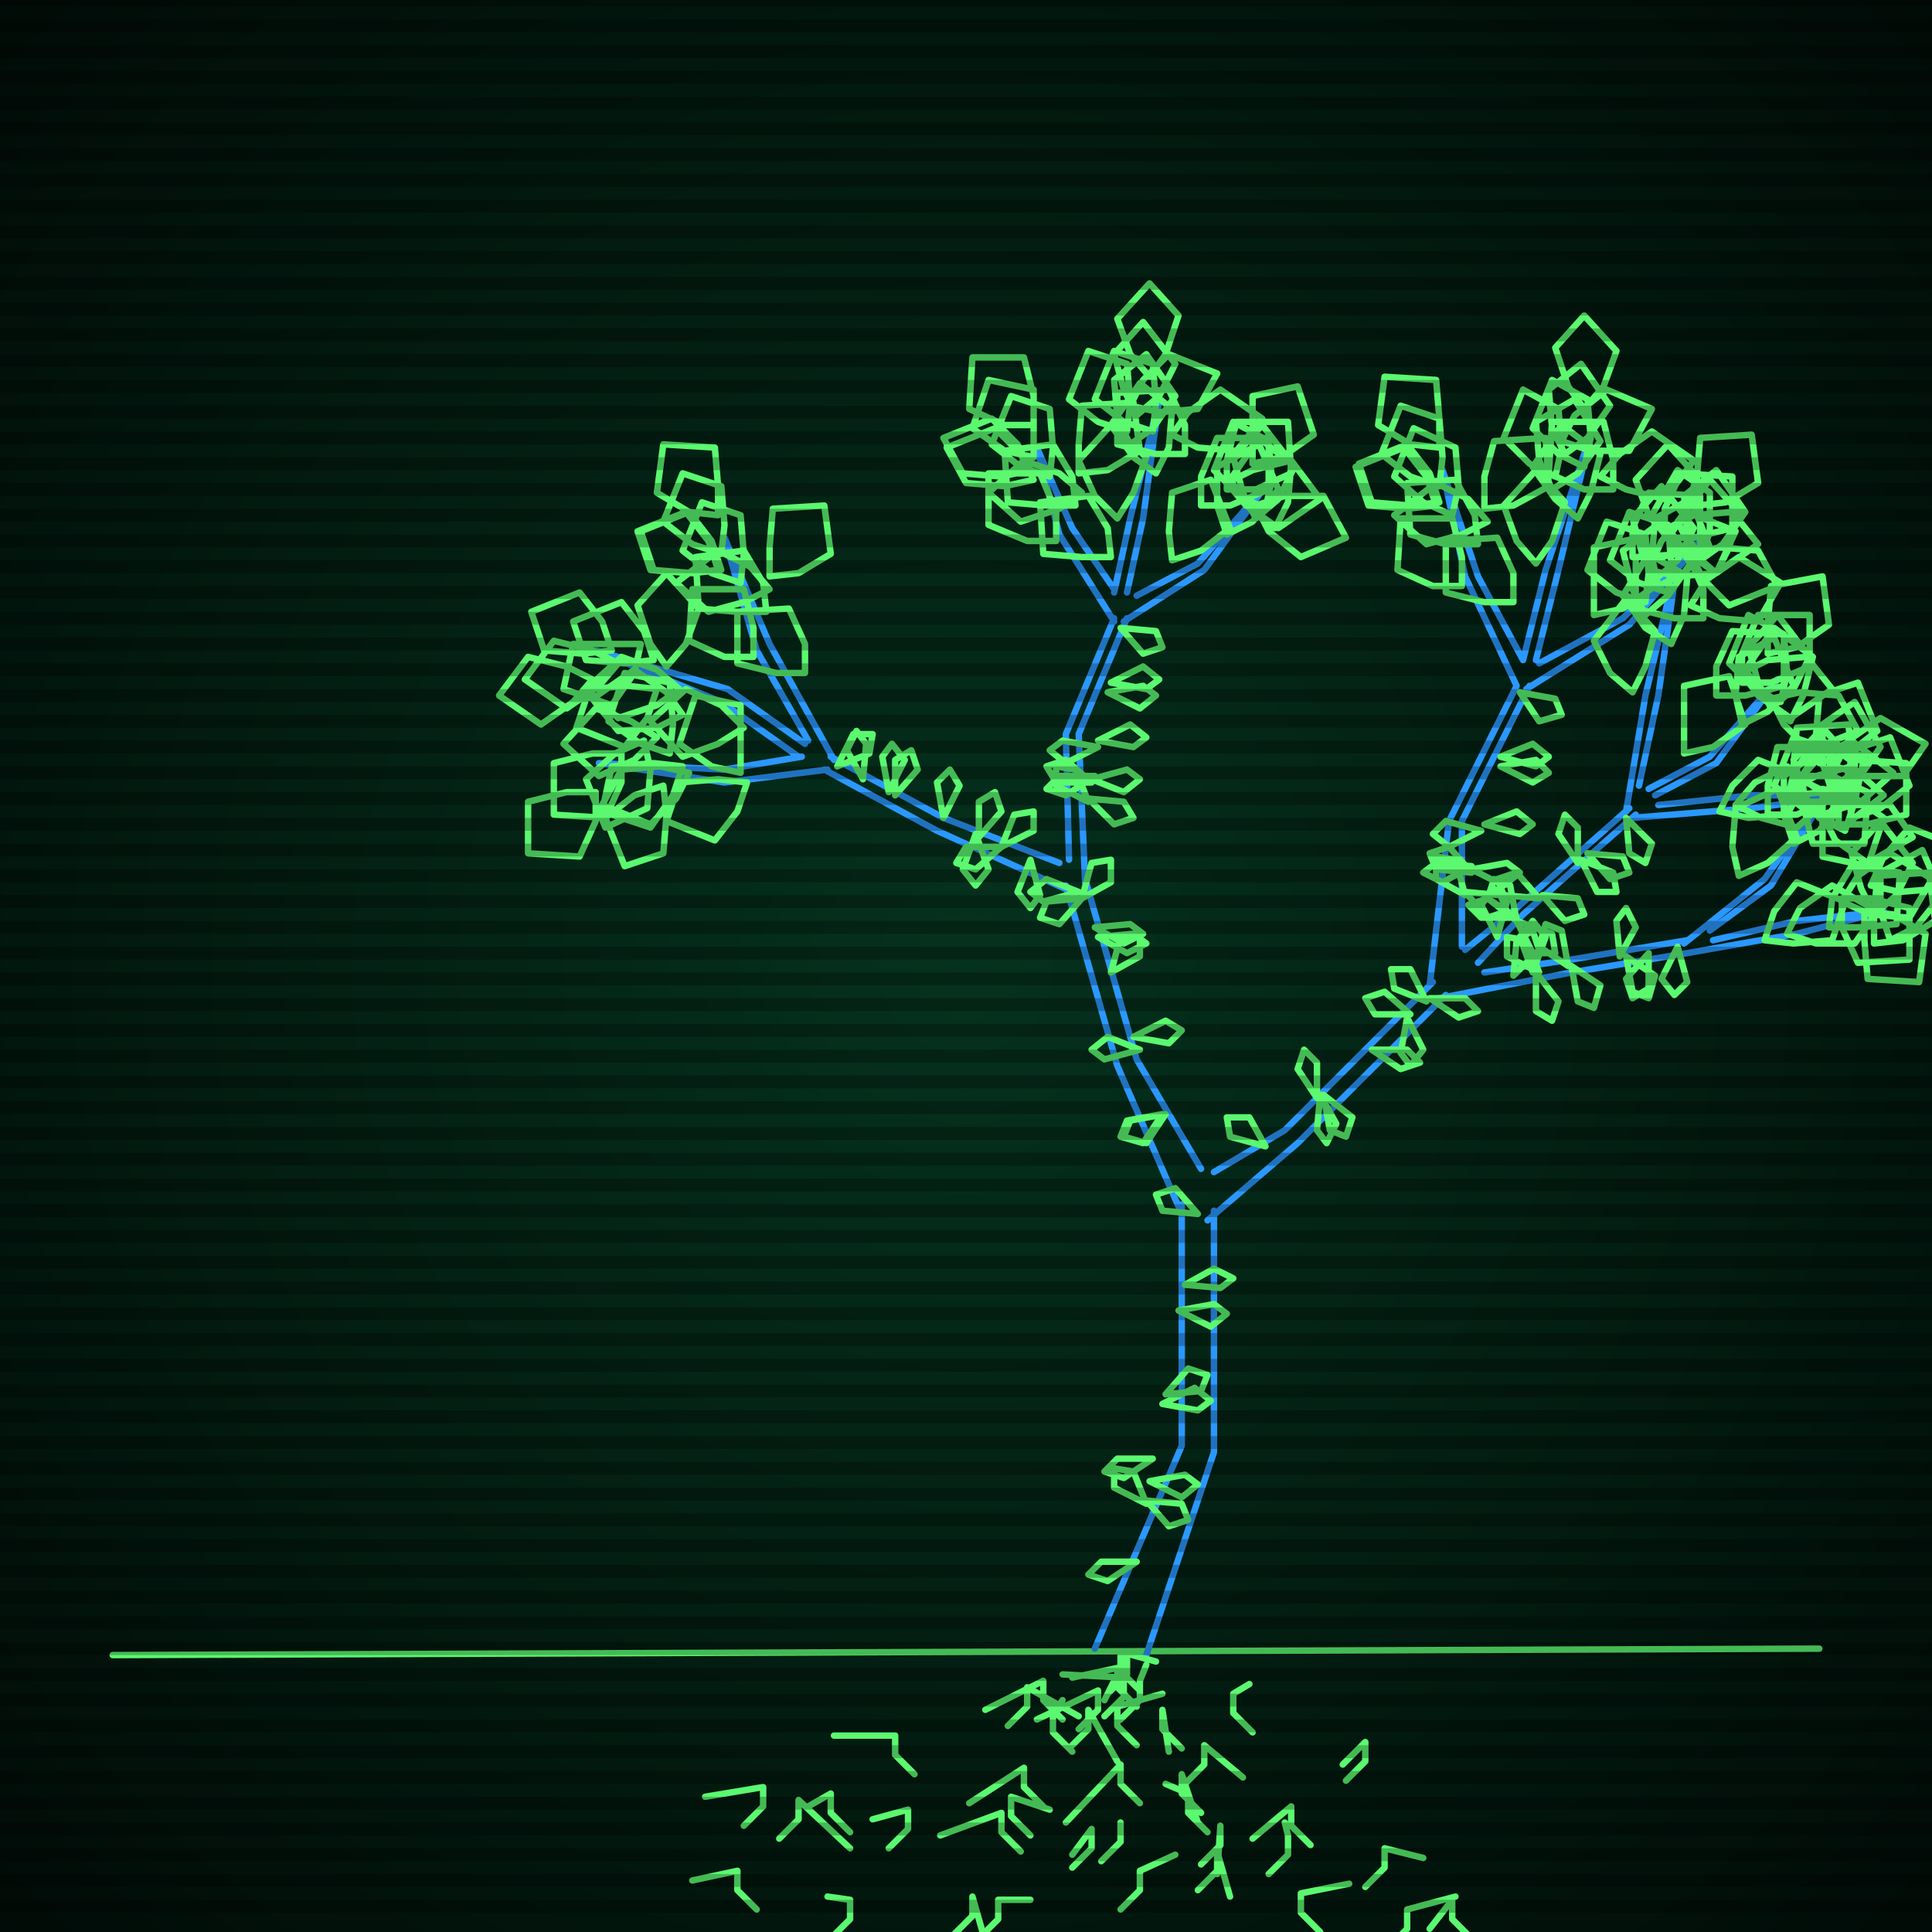
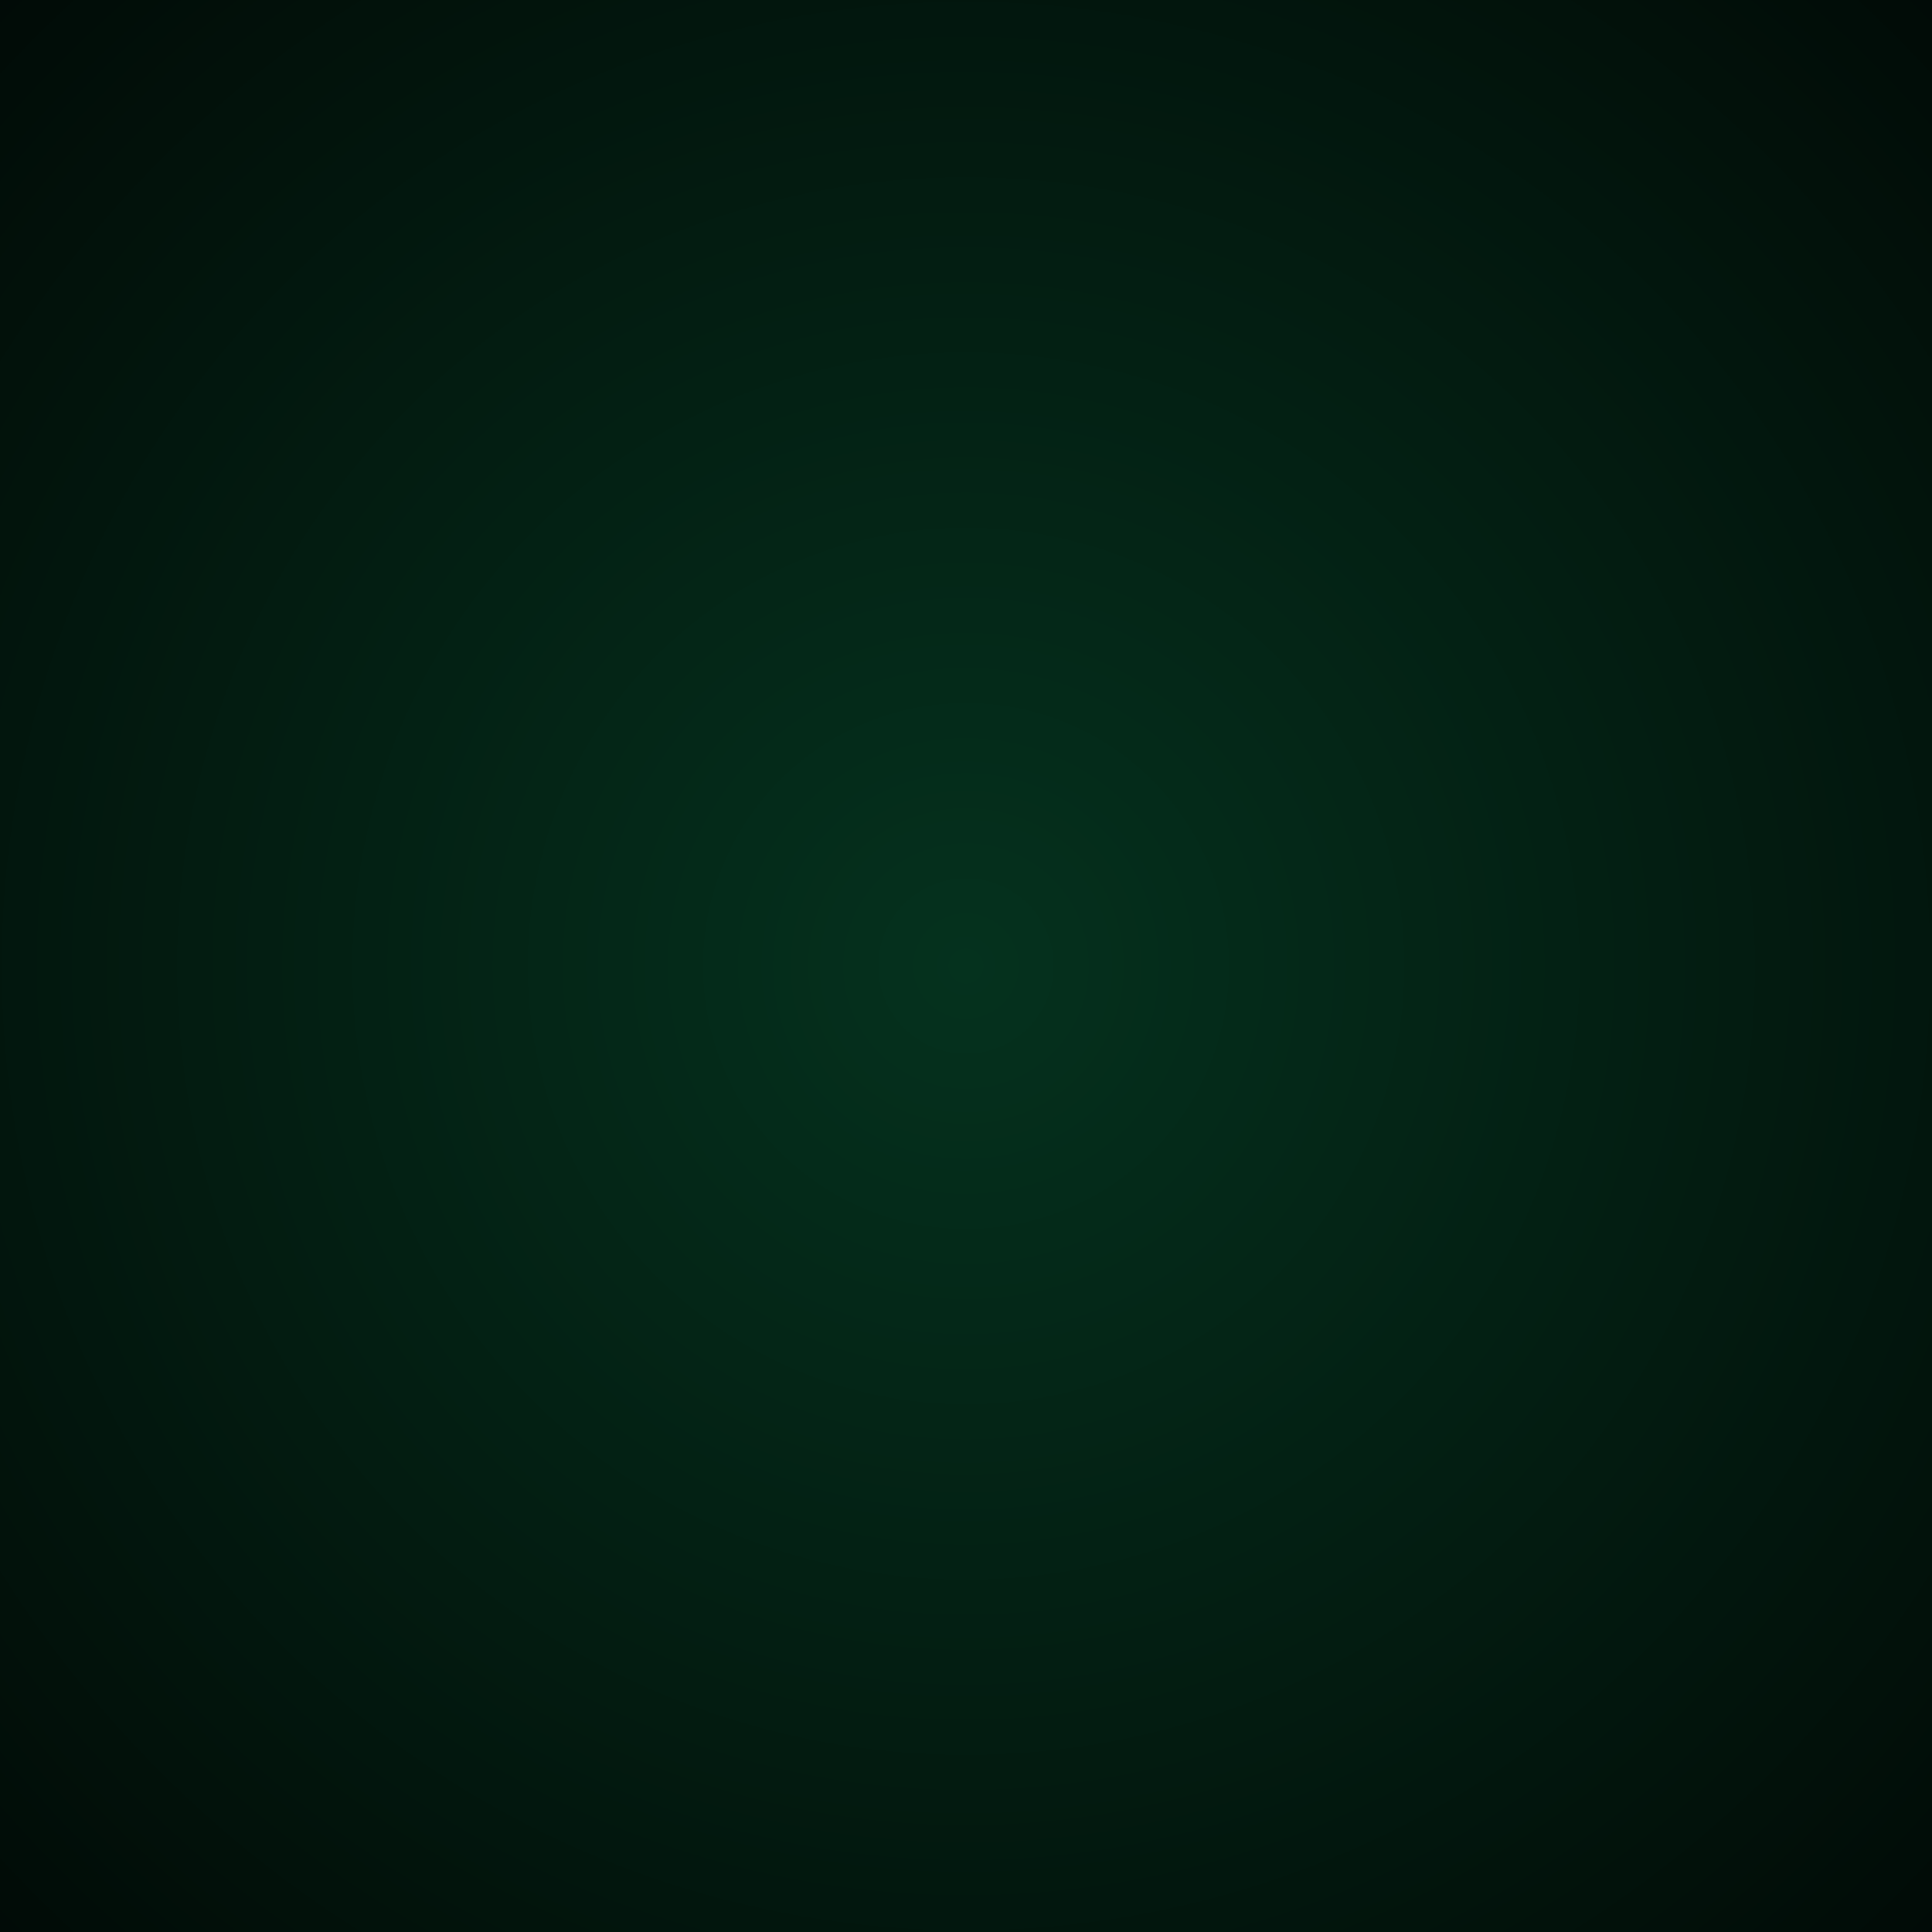
<svg xmlns="http://www.w3.org/2000/svg" width="600" height="600">
  <style>
                @keyframes glow {0 % {opacity: 0.6;}
                3% {opacity: 0.9;} 30% {opacity: 0.6} 70% {opacity: 0.9}}
    
                .flicker {
                animation: glow 3s linear infinite alternate;
                animation-duration: 1.2s;
                animation-delay: 2.7s;
            }
    
    
            </style>
  <defs>
    <radialGradient id="screenGradient" r="100%">
      <stop offset="0%" stop-color="#05321e" />
      <stop offset="90%" stop-color="black" />
    </radialGradient>
  </defs>
  <rect fill="black" width="600" height="600" />
  <rect className="flicker" fill="url(#screenGradient)" width="600" height="600" />
-   <path id="ground-path" className="flicker" style="fill: none;stroke: #5bf870;stroke-width:2px;stroke-linecap:round;stroke-linejoin:round;stroke-miterlimit:4;stroke-dasharray:none" d="M 35 514 L 565 512 " />
-   <path id="branch-path" className="flicker" style="fill: none;stroke: #2b98ff;stroke-width:2px;stroke-linecap:round;stroke-linejoin:round;stroke-miterlimit:4;stroke-dasharray:none" d="M 340 512 L 367 449 L 367 374 M 377 376 L 377 451 L 356 514 M 367 377 L 347 331 L 331 275 M 337 273 L 353 329 L 373 363 M 333 277 L 291 258 L 256 239 M 258 235 L 293 254 L 329 268 M 257 239 L 225 243 L 186 237 L 225 239 L 249 235 M 248 235 L 224 218 L 185 202 L 226 214 L 250 231 M 251 230 L 235 202 L 225 167 L 239 200 L 259 236 M 332 267 L 331 228 L 346 192 M 350 192 L 335 228 L 337 274 M 346 193 L 329 166 L 322 139 L 333 164 L 346 183 M 346 184 L 351 161 L 360 124 L 355 161 L 350 184 M 353 185 L 372 175 L 393 151 L 374 177 L 349 193 M 377 364 L 399 351 L 445 305 M 449 309 L 403 355 L 375 379 M 444 306 L 450 255 L 471 213 M 475 213 L 454 255 L 454 294 M 471 213 L 455 179 L 448 146 L 459 179 L 473 205 M 473 205 L 480 177 L 494 135 L 484 177 L 477 205 M 478 206 L 504 192 L 531 165 L 506 194 L 474 214 M 455 295 L 471 282 L 506 251 M 508 253 L 473 284 L 459 299 M 505 252 L 511 216 L 521 174 L 515 216 L 509 244 M 512 245 L 531 235 L 552 211 L 533 237 L 514 247 M 515 250 L 544 247 L 574 247 L 544 251 L 507 254 M 461 302 L 488 298 L 524 292 M 524 296 L 488 302 L 447 310 M 523 293 L 548 273 L 568 245 L 550 275 L 531 289 M 532 292 L 558 286 L 585 283 L 558 290 L 524 296 " />
-   <path id="leaf-path" className="flicker" style="fill: none;stroke: #5bf870;stroke-width:2px;stroke-linecap:round;stroke-linejoin:round;stroke-miterlimit:4;stroke-dasharray:none" d="M 368 399 L 377 394 L 383 397 L 379 400 L 368 399 M 357 460 L 368 458 L 372 461 L 367 465 L 357 460 M 362 433 L 369 425 L 375 427 L 373 432 L 362 433 M 353 485 L 344 491 L 338 489 L 342 485 L 353 485 M 356 466 L 367 467 L 369 472 L 363 474 L 356 466 M 366 407 L 377 405 L 381 408 L 376 412 L 366 407 M 361 436 L 371 431 L 376 435 L 372 438 L 361 436 M 358 453 L 349 459 L 343 457 L 347 453 L 358 453 M 356 467 L 346 462 L 346 456 L 352 457 L 356 467 M 372 377 L 361 376 L 359 371 L 365 369 L 372 377 M 335 277 L 324 280 L 320 277 L 325 273 L 335 277 M 341 291 L 352 290 L 356 293 L 350 296 L 341 291 M 336 279 L 339 268 L 345 267 L 345 274 L 336 279 M 361 346 L 355 355 L 348 353 L 350 348 L 361 346 M 354 326 L 343 329 L 339 326 L 344 322 L 354 326 M 340 288 L 351 287 L 355 290 L 349 293 L 340 288 M 336 279 L 329 287 L 323 285 L 325 280 L 336 279 M 352 322 L 362 317 L 367 320 L 363 324 L 352 322 M 345 302 L 348 291 L 354 290 L 354 297 L 345 302 M 362 346 L 356 355 L 349 353 L 351 348 L 362 346 M 268 242 L 263 233 L 266 227 L 269 231 L 268 242 M 320 267 L 323 278 L 320 282 L 316 277 L 320 267 M 311 263 L 315 253 L 321 252 L 321 258 L 311 263 M 278 247 L 278 236 L 283 233 L 285 239 L 278 247 M 293 254 L 291 243 L 295 239 L 298 244 L 293 254 M 303 259 L 307 270 L 303 275 L 299 270 L 303 259 M 311 263 L 303 270 L 297 268 L 300 263 L 311 263 M 260 238 L 265 228 L 271 228 L 270 234 L 260 238 M 276 246 L 274 235 L 277 231 L 281 236 L 276 246 M 304 260 L 304 249 L 309 246 L 311 252 L 304 260 M 230 240 L 221 238 L 211 231 L 216 216 L 230 219 L 230 231 L 230 240 M 200 230 L 202 239 L 201 251 L 188 257 L 182 242 L 191 234 L 200 230 M 232 243 L 229 252 L 222 261 L 207 255 L 211 243 L 223 242 L 232 243 M 193 234 L 193 243 L 188 254 L 172 253 L 172 237 L 184 234 L 193 234 M 204 229 L 197 236 L 186 241 L 175 231 L 185 220 L 196 224 L 204 229 M 185 246 L 185 255 L 180 266 L 164 265 L 164 249 L 176 246 L 185 246 M 212 238 L 209 247 L 202 257 L 187 252 L 190 238 L 203 237 L 212 238 M 208 234 L 199 231 L 189 224 L 194 209 L 208 212 L 209 225 L 208 234 M 206 244 L 207 253 L 206 265 L 194 269 L 188 254 L 197 247 L 206 244 M 214 240 L 210 248 L 202 256 L 187 250 L 193 239 L 205 238 L 214 240 M 199 200 L 197 209 L 190 219 L 175 214 L 178 200 L 190 200 L 199 200 M 231 226 L 223 231 L 212 235 L 202 224 L 213 214 L 224 219 L 231 226 M 192 206 L 186 213 L 176 220 L 163 211 L 172 199 L 184 202 L 192 206 M 203 205 L 194 206 L 182 205 L 178 193 L 193 187 L 200 196 L 203 205 M 184 211 L 178 218 L 168 225 L 155 216 L 164 204 L 176 207 L 184 211 M 211 214 L 204 219 L 192 223 L 182 214 L 193 204 L 204 208 L 211 214 M 207 207 L 202 200 L 198 188 L 207 178 L 217 189 L 213 200 L 207 207 M 204 214 L 201 223 L 194 232 L 179 226 L 183 214 L 195 213 L 204 214 M 212 222 L 204 226 L 192 227 L 184 217 L 197 208 L 207 215 L 212 222 M 190 202 L 181 203 L 169 202 L 165 190 L 180 184 L 187 193 L 190 202 M 250 209 L 241 209 L 229 206 L 229 190 L 245 189 L 250 200 L 250 209 M 224 177 L 215 178 L 203 177 L 199 165 L 214 159 L 221 168 L 224 177 M 230 181 L 221 178 L 212 171 L 218 156 L 230 160 L 231 172 L 230 181 M 223 177 L 214 178 L 202 177 L 198 165 L 213 159 L 220 168 L 223 177 M 238 190 L 229 190 L 217 189 L 216 173 L 231 171 L 237 181 L 238 190 M 239 179 L 239 170 L 240 158 L 256 157 L 258 172 L 248 178 L 239 179 M 239 183 L 231 187 L 220 190 L 210 181 L 223 171 L 233 176 L 239 183 M 234 204 L 225 204 L 214 199 L 215 183 L 231 183 L 234 195 L 234 204 M 224 172 L 215 169 L 206 162 L 212 147 L 224 151 L 225 163 L 224 172 M 223 160 L 214 159 L 204 153 L 206 138 L 222 139 L 223 151 L 223 160 M 338 248 L 349 249 L 352 254 L 346 256 L 338 248 M 344 215 L 355 213 L 359 216 L 354 220 L 344 215 M 341 230 L 351 225 L 356 229 L 352 232 L 341 230 M 340 241 L 331 247 L 325 245 L 329 241 L 340 241 M 338 249 L 328 244 L 328 238 L 334 239 L 338 249 M 348 195 L 359 196 L 361 201 L 355 203 L 348 195 M 345 212 L 355 207 L 360 211 L 356 214 L 345 212 M 339 242 L 350 239 L 354 242 L 349 246 L 339 242 M 341 232 L 331 237 L 326 233 L 330 230 L 341 232 M 339 243 L 328 243 L 325 238 L 331 236 L 339 243 M 345 173 L 336 173 L 324 172 L 323 156 L 338 154 L 344 164 L 345 173 M 320 146 L 311 148 L 299 147 L 293 136 L 308 130 L 316 138 L 320 146 M 326 148 L 317 145 L 308 138 L 314 123 L 326 127 L 327 139 L 326 148 M 321 149 L 312 151 L 300 150 L 294 139 L 309 133 L 317 141 L 321 149 M 334 157 L 325 157 L 313 156 L 312 140 L 327 138 L 333 148 L 334 157 M 335 147 L 335 138 L 336 126 L 352 125 L 354 140 L 344 146 L 335 147 M 336 153 L 329 158 L 317 162 L 307 153 L 318 143 L 329 147 L 336 153 M 328 168 L 319 168 L 307 163 L 307 147 L 323 147 L 328 159 L 328 168 M 321 142 L 312 140 L 302 133 L 307 118 L 321 121 L 321 133 L 321 142 M 321 132 L 312 132 L 301 127 L 302 111 L 318 111 L 321 123 L 321 132 M 350 134 L 341 131 L 332 124 L 338 109 L 350 113 L 351 125 L 350 134 M 351 138 L 347 130 L 346 118 L 356 110 L 365 123 L 358 133 L 351 138 M 358 134 L 349 131 L 340 124 L 346 109 L 358 113 L 359 125 L 358 134 M 359 147 L 352 142 L 345 132 L 354 119 L 364 127 L 363 139 L 359 147 M 364 135 L 369 128 L 379 121 L 392 130 L 384 140 L 372 139 L 364 135 M 368 141 L 359 141 L 347 138 L 347 122 L 363 121 L 368 132 L 368 141 M 347 161 L 340 154 L 335 143 L 345 132 L 356 142 L 352 153 L 347 161 M 353 129 L 349 121 L 346 110 L 355 100 L 365 113 L 360 123 L 353 129 M 357 117 L 351 110 L 347 99 L 357 88 L 366 98 L 362 110 L 357 117 M 351 126 L 355 118 L 363 110 L 378 116 L 372 127 L 360 128 L 351 126 M 373 157 L 373 148 L 378 136 L 394 136 L 394 152 L 382 157 L 373 157 M 390 161 L 386 153 L 383 142 L 392 132 L 402 145 L 397 155 L 390 161 M 381 166 L 378 157 L 378 145 L 391 138 L 397 152 L 389 162 L 381 166 M 390 157 L 399 154 L 411 154 L 418 167 L 404 173 L 394 165 L 390 157 M 396 164 L 389 159 L 382 149 L 391 136 L 401 144 L 400 156 L 396 164 M 364 174 L 363 165 L 364 153 L 376 149 L 382 164 L 373 171 L 364 174 M 381 152 L 381 143 L 384 131 L 400 131 L 401 147 L 390 152 L 381 152 M 389 144 L 389 135 L 389 123 L 403 120 L 408 135 L 398 142 L 389 144 M 381 150 L 389 146 L 401 143 L 410 155 L 397 164 L 387 157 L 381 150 M 393 158 L 385 154 L 377 146 L 383 131 L 394 137 L 395 149 L 393 158 M 444 310 L 455 310 L 459 314 L 453 316 L 444 310 M 393 356 L 382 353 L 381 347 L 388 347 L 393 356 M 409 341 L 403 332 L 405 326 L 409 330 L 409 341 M 437 316 L 442 326 L 438 331 L 435 327 L 437 316 M 443 311 L 433 307 L 432 301 L 438 301 L 443 311 M 411 340 L 420 347 L 418 353 L 413 351 L 411 340 M 426 326 L 437 326 L 441 330 L 435 332 L 426 326 M 393 356 L 382 353 L 381 347 L 388 347 L 393 356 M 410 340 L 415 349 L 412 355 L 409 351 L 410 340 M 438 315 L 427 315 L 424 310 L 430 308 L 438 315 M 455 277 L 466 278 L 468 283 L 462 285 L 455 277 M 466 238 L 477 236 L 481 240 L 476 243 L 466 238 M 461 256 L 471 252 L 476 256 L 472 259 L 461 256 M 457 269 L 448 274 L 442 271 L 446 268 L 457 269 M 455 278 L 446 273 L 446 266 L 452 267 L 455 278 M 472 215 L 483 217 L 485 222 L 478 224 L 472 215 M 466 235 L 476 231 L 481 235 L 477 238 L 466 235 M 457 270 L 468 268 L 472 271 L 467 275 L 457 270 M 460 258 L 450 263 L 445 259 L 449 255 L 460 258 M 457 271 L 446 270 L 444 265 L 450 263 L 457 271 M 470 187 L 461 187 L 449 184 L 449 168 L 465 167 L 470 178 L 470 187 M 446 157 L 437 158 L 425 157 L 421 145 L 436 139 L 443 148 L 446 157 M 451 160 L 442 156 L 433 148 L 439 133 L 452 139 L 453 151 L 451 160 M 447 156 L 438 157 L 426 156 L 422 144 L 437 138 L 444 147 L 447 156 M 459 169 L 449 169 L 438 166 L 437 150 L 452 149 L 458 160 L 459 169 M 461 158 L 461 148 L 464 137 L 480 136 L 481 151 L 470 157 L 461 158 M 462 162 L 454 166 L 443 169 L 433 160 L 446 150 L 456 155 L 462 162 M 454 182 L 445 182 L 434 177 L 435 161 L 451 161 L 454 173 L 454 182 M 447 151 L 438 148 L 429 141 L 435 126 L 447 130 L 448 142 L 447 151 M 447 139 L 438 138 L 428 132 L 430 117 L 446 118 L 447 130 L 447 139 M 483 148 L 475 144 L 467 136 L 473 121 L 484 127 L 485 139 L 483 148 M 482 152 L 478 143 L 477 131 L 489 124 L 497 137 L 490 147 L 482 152 M 492 145 L 484 141 L 476 133 L 482 118 L 493 124 L 494 136 L 492 145 M 490 161 L 483 155 L 476 145 L 485 132 L 497 141 L 494 153 L 490 161 M 497 148 L 503 141 L 513 134 L 526 143 L 517 155 L 505 152 L 497 148 M 501 152 L 492 152 L 481 147 L 482 131 L 498 131 L 501 143 L 501 152 M 477 175 L 471 168 L 467 157 L 477 146 L 486 156 L 482 168 L 477 175 M 486 141 L 482 133 L 481 121 L 491 113 L 500 126 L 493 136 L 486 141 M 492 127 L 487 120 L 483 108 L 492 98 L 502 109 L 498 120 L 492 127 M 485 137 L 489 129 L 499 121 L 513 127 L 506 140 L 494 140 L 485 137 M 507 173 L 507 164 L 512 153 L 528 154 L 528 170 L 516 173 L 507 173 M 528 174 L 524 166 L 523 154 L 533 146 L 542 159 L 535 169 L 528 174 M 515 182 L 513 173 L 514 161 L 525 155 L 531 170 L 523 178 L 515 182 M 525 172 L 534 170 L 546 171 L 552 182 L 537 188 L 529 180 L 525 172 M 533 178 L 526 172 L 521 162 L 531 149 L 540 159 L 537 170 L 533 178 M 495 191 L 495 182 L 495 170 L 509 167 L 514 182 L 504 189 L 495 191 M 517 167 L 517 158 L 522 147 L 538 148 L 538 164 L 526 167 L 517 167 M 527 157 L 527 148 L 528 136 L 544 135 L 546 150 L 536 156 L 527 157 M 518 164 L 526 160 L 538 159 L 546 169 L 533 178 L 523 171 L 518 164 M 528 174 L 520 170 L 513 160 L 521 146 L 531 153 L 531 165 L 528 174 M 491 267 L 501 271 L 502 277 L 496 277 L 491 267 M 479 278 L 490 279 L 492 284 L 486 286 L 479 278 M 471 285 L 460 285 L 456 281 L 462 279 L 471 285 M 465 291 L 460 281 L 464 276 L 468 280 L 465 291 M 505 254 L 513 262 L 511 268 L 506 265 L 505 254 M 493 265 L 504 266 L 506 271 L 500 273 L 493 265 M 471 286 L 482 290 L 483 296 L 476 296 L 471 286 M 478 279 L 467 278 L 465 273 L 471 271 L 478 279 M 471 286 L 462 279 L 464 273 L 469 275 L 471 286 M 490 268 L 484 259 L 486 253 L 490 257 L 490 268 M 511 187 L 502 184 L 493 177 L 499 162 L 511 166 L 512 178 L 511 187 M 511 191 L 507 183 L 504 171 L 516 162 L 525 175 L 518 185 L 511 191 M 518 184 L 509 181 L 500 174 L 506 159 L 518 163 L 519 175 L 518 184 M 519 200 L 511 195 L 504 185 L 512 172 L 524 179 L 523 191 L 519 200 M 525 188 L 530 180 L 540 173 L 553 181 L 546 193 L 534 192 L 525 188 M 529 192 L 520 192 L 508 189 L 508 173 L 524 172 L 529 183 L 529 192 M 507 215 L 500 209 L 495 199 L 505 186 L 514 196 L 511 207 L 507 215 M 514 180 L 510 172 L 507 161 L 516 151 L 526 164 L 521 174 L 514 180 M 518 167 L 512 160 L 508 149 L 518 138 L 527 148 L 523 160 L 518 167 M 512 177 L 516 168 L 524 159 L 539 165 L 533 178 L 521 179 L 512 177 M 533 216 L 533 207 L 538 196 L 554 197 L 554 213 L 542 216 L 533 216 M 550 220 L 546 212 L 543 201 L 552 191 L 562 204 L 557 214 L 550 220 M 541 225 L 539 216 L 540 204 L 551 198 L 557 213 L 549 221 L 541 225 M 550 217 L 559 215 L 571 216 L 577 227 L 562 233 L 554 225 L 550 217 M 556 224 L 549 218 L 542 208 L 551 195 L 563 204 L 560 216 L 556 224 M 523 234 L 523 225 L 523 213 L 537 210 L 542 225 L 532 232 L 523 234 M 541 212 L 541 203 L 546 191 L 562 191 L 562 207 L 550 212 L 541 212 M 549 203 L 549 194 L 550 182 L 566 179 L 568 194 L 558 201 L 549 203 M 541 209 L 549 205 L 561 204 L 569 214 L 556 223 L 546 216 L 541 209 M 553 218 L 545 214 L 537 206 L 543 191 L 554 197 L 555 209 L 553 218 M 571 256 L 571 247 L 576 236 L 592 237 L 592 253 L 580 256 L 571 256 M 555 249 L 557 240 L 564 230 L 579 235 L 576 249 L 564 249 L 555 249 M 566 245 L 575 247 L 585 254 L 580 269 L 566 266 L 566 254 L 566 245 M 575 254 L 574 245 L 575 233 L 587 229 L 593 244 L 584 251 L 575 254 M 534 252 L 538 244 L 546 236 L 561 242 L 555 253 L 543 254 L 534 252 M 559 242 L 565 235 L 575 230 L 588 240 L 578 249 L 567 246 L 559 242 M 570 238 L 574 230 L 584 223 L 598 231 L 591 241 L 579 241 L 570 238 M 560 241 L 569 241 L 580 246 L 579 262 L 563 262 L 560 250 L 560 241 M 569 246 L 566 237 L 566 225 L 576 218 L 584 232 L 577 242 L 569 246 M 539 250 L 545 243 L 555 238 L 568 248 L 558 257 L 547 254 L 539 250 M 488 300 L 497 306 L 495 313 L 490 311 L 488 300 M 478 302 L 468 297 L 468 291 L 474 292 L 478 302 M 470 303 L 471 292 L 476 289 L 478 295 L 470 303 M 521 294 L 524 305 L 520 309 L 516 304 L 521 294 M 505 297 L 514 303 L 512 310 L 507 308 L 505 297 M 477 302 L 484 311 L 482 317 L 477 314 L 477 302 M 487 300 L 478 294 L 480 287 L 485 289 L 487 300 M 476 302 L 472 291 L 476 286 L 480 291 L 476 302 M 503 297 L 502 286 L 505 282 L 508 288 L 503 297 M 512 296 L 512 307 L 507 310 L 505 304 L 512 296 M 549 253 L 549 244 L 552 232 L 568 232 L 569 248 L 558 253 L 549 253 M 566 255 L 561 248 L 557 236 L 566 226 L 576 237 L 572 248 L 566 255 M 557 262 L 554 253 L 554 241 L 564 234 L 572 248 L 565 258 L 557 262 M 566 253 L 575 250 L 587 250 L 594 260 L 580 268 L 570 261 L 566 253 M 573 258 L 565 254 L 558 244 L 566 230 L 576 237 L 576 249 L 573 258 M 540 272 L 538 263 L 539 251 L 552 245 L 558 260 L 549 268 L 540 272 M 557 247 L 557 238 L 558 226 L 574 225 L 576 240 L 566 246 L 557 247 M 565 237 L 564 228 L 565 216 L 577 212 L 583 227 L 574 234 L 565 237 M 556 245 L 564 241 L 575 238 L 585 247 L 572 257 L 562 252 L 556 245 M 569 254 L 560 251 L 551 244 L 557 229 L 569 233 L 570 245 L 569 254 M 582 293 L 582 284 L 583 272 L 599 271 L 601 286 L 591 292 L 582 293 M 568 288 L 569 279 L 575 269 L 590 271 L 589 287 L 577 288 L 568 288 M 579 283 L 588 284 L 598 290 L 596 305 L 580 304 L 579 292 L 579 283 M 587 292 L 584 283 L 584 271 L 597 264 L 603 278 L 595 288 L 587 292 M 548 292 L 551 283 L 558 274 L 573 280 L 569 292 L 557 293 L 548 292 M 572 280 L 577 272 L 587 265 L 600 273 L 593 285 L 581 284 L 572 280 M 581 275 L 585 266 L 593 257 L 608 263 L 602 276 L 590 277 L 581 275 M 572 279 L 581 279 L 593 282 L 593 298 L 577 299 L 572 288 L 572 279 M 582 284 L 578 276 L 575 265 L 584 255 L 594 268 L 589 278 L 582 284 M 555 290 L 559 282 L 569 275 L 583 283 L 576 293 L 564 293 L 555 290 " />
-   <path id="root-path" className="flicker" style="fill: none;stroke: #5bf870;stroke-width:2px;stroke-linecap:round;stroke-linejoin:round;stroke-miterlimit:4;stroke-dasharray:none" d="M 359 516 L 348 513 L 348 519 L 354 525 M 343 528 L 350 514 L 350 520 L 344 526 M 333 521 L 347 518 L 347 524 L 353 530 M 330 520 L 349 521 L 349 527 L 343 533 M 356 517 L 354 522 L 354 528 L 348 534 M 322 534 L 341 525 L 341 531 L 335 537 M 361 526 L 347 530 L 347 536 L 353 542 M 347 547 L 338 531 L 338 537 L 332 543 M 363 544 L 361 531 L 361 537 L 367 543 M 306 531 L 324 522 L 324 528 L 330 534 M 330 528 L 327 532 L 327 538 L 333 544 M 335 533 L 319 524 L 319 530 L 313 536 M 331 566 L 348 548 L 348 554 L 354 560 M 388 523 L 383 526 L 383 532 L 389 538 M 386 552 L 374 542 L 374 548 L 368 554 M 372 566 L 367 551 L 367 557 L 373 563 M 301 560 L 318 549 L 318 555 L 324 561 M 362 554 L 369 557 L 369 563 L 375 569 M 348 569 L 348 566 L 348 572 L 342 578 M 333 576 L 339 568 L 339 574 L 333 580 M 326 562 L 314 558 L 314 564 L 320 570 M 378 582 L 379 567 L 379 573 L 373 579 M 292 570 L 311 563 L 311 569 L 317 575 M 365 576 L 354 581 L 354 587 L 348 593 M 382 589 L 378 575 L 378 581 L 372 587 M 389 571 L 401 561 L 401 567 L 407 573 M 259 539 L 278 539 L 278 545 L 284 551 M 399 566 L 400 570 L 400 576 L 394 582 M 417 548 L 424 541 L 424 547 L 418 553 M 271 565 L 282 562 L 282 568 L 276 574 M 320 590 L 310 590 L 310 596 L 304 602 M 306 603 L 302 589 L 302 595 L 296 601 M 322 617 L 340 607 L 340 613 L 346 619 M 419 585 L 404 588 L 404 594 L 410 600 M 359 628 L 365 611 L 365 617 L 359 623 M 251 561 L 258 557 L 258 563 L 264 569 M 442 577 L 430 574 L 430 580 L 424 586 M 264 574 L 248 559 L 248 565 L 242 571 M 350 640 L 367 623 L 367 629 L 373 635 M 294 616 L 308 619 L 308 625 L 314 631 M 257 589 L 264 590 L 264 596 L 258 602 M 219 558 L 237 555 L 237 561 L 231 567 M 452 589 L 437 593 L 437 599 L 431 605 M 276 621 L 266 604 L 266 610 L 260 616 M 306 646 L 303 632 L 303 638 L 309 644 M 444 599 L 451 590 L 451 596 L 457 602 M 215 584 L 229 581 L 229 587 L 235 593 M 329 652 L 348 653 L 348 659 L 342 665 M 387 644 L 385 648 L 385 654 L 379 660 M 256 625 L 245 616 L 245 622 L 239 628 M 289 662 L 297 648 L 297 654 L 303 660 " />
  <g id="stripes">
-     <path id="stripe-path" style="stroke: rgba(0, 0, 0, 0.25);stroke-width:4px;" d="M 0,0 L 600,0 M 0,8 L 600,8 M 0,16 L 600,16 M 0,24 L 600,24 M 0,32 L 600,32 M 0,40 L 600,40 M 0,48 L 600,48 M 0,56 L 600,56 M 0,64 L 600,64 M 0,72 L 600,72 M 0,80 L 600,80 M 0,88 L 600,88 M 0,96 L 600,96 M 0,104 L 600,104 M 0,112 L 600,112 M 0,120 L 600,120 M 0,128 L 600,128 M 0,136 L 600,136 M 0,144 L 600,144 M 0,152 L 600,152 M 0,160 L 600,160 M 0,168 L 600,168 M 0,176 L 600,176 M 0,184 L 600,184 M 0,192 L 600,192 M 0,200 L 600,200 M 0,208 L 600,208 M 0,216 L 600,216 M 0,224 L 600,224 M 0,232 L 600,232 M 0,240 L 600,240 M 0,248 L 600,248 M 0,256 L 600,256 M 0,264 L 600,264 M 0,272 L 600,272 M 0,280 L 600,280 M 0,288 L 600,288 M 0,296 L 600,296 M 0,304 L 600,304 M 0,312 L 600,312 M 0,320 L 600,320 M 0,328 L 600,328 M 0,336 L 600,336 M 0,344 L 600,344 M 0,352 L 600,352 M 0,360 L 600,360 M 0,368 L 600,368 M 0,376 L 600,376 M 0,384 L 600,384 M 0,392 L 600,392 M 0,400 L 600,400 M 0,408 L 600,408 M 0,416 L 600,416 M 0,424 L 600,424 M 0,432 L 600,432 M 0,440 L 600,440 M 0,448 L 600,448 M 0,456 L 600,456 M 0,464 L 600,464 M 0,472 L 600,472 M 0,480 L 600,480 M 0,488 L 600,488 M 0,496 L 600,496 M 0,504 L 600,504 M 0,512 L 600,512 M 0,520 L 600,520 M 0,528 L 600,528 M 0,536 L 600,536 M 0,544 L 600,544 M 0,552 L 600,552 M 0,560 L 600,560 M 0,568 L 600,568 M 0,576 L 600,576 M 0,584 L 600,584 M 0,592 L 600,592 z" />
-   </g>
+     </g>
</svg>